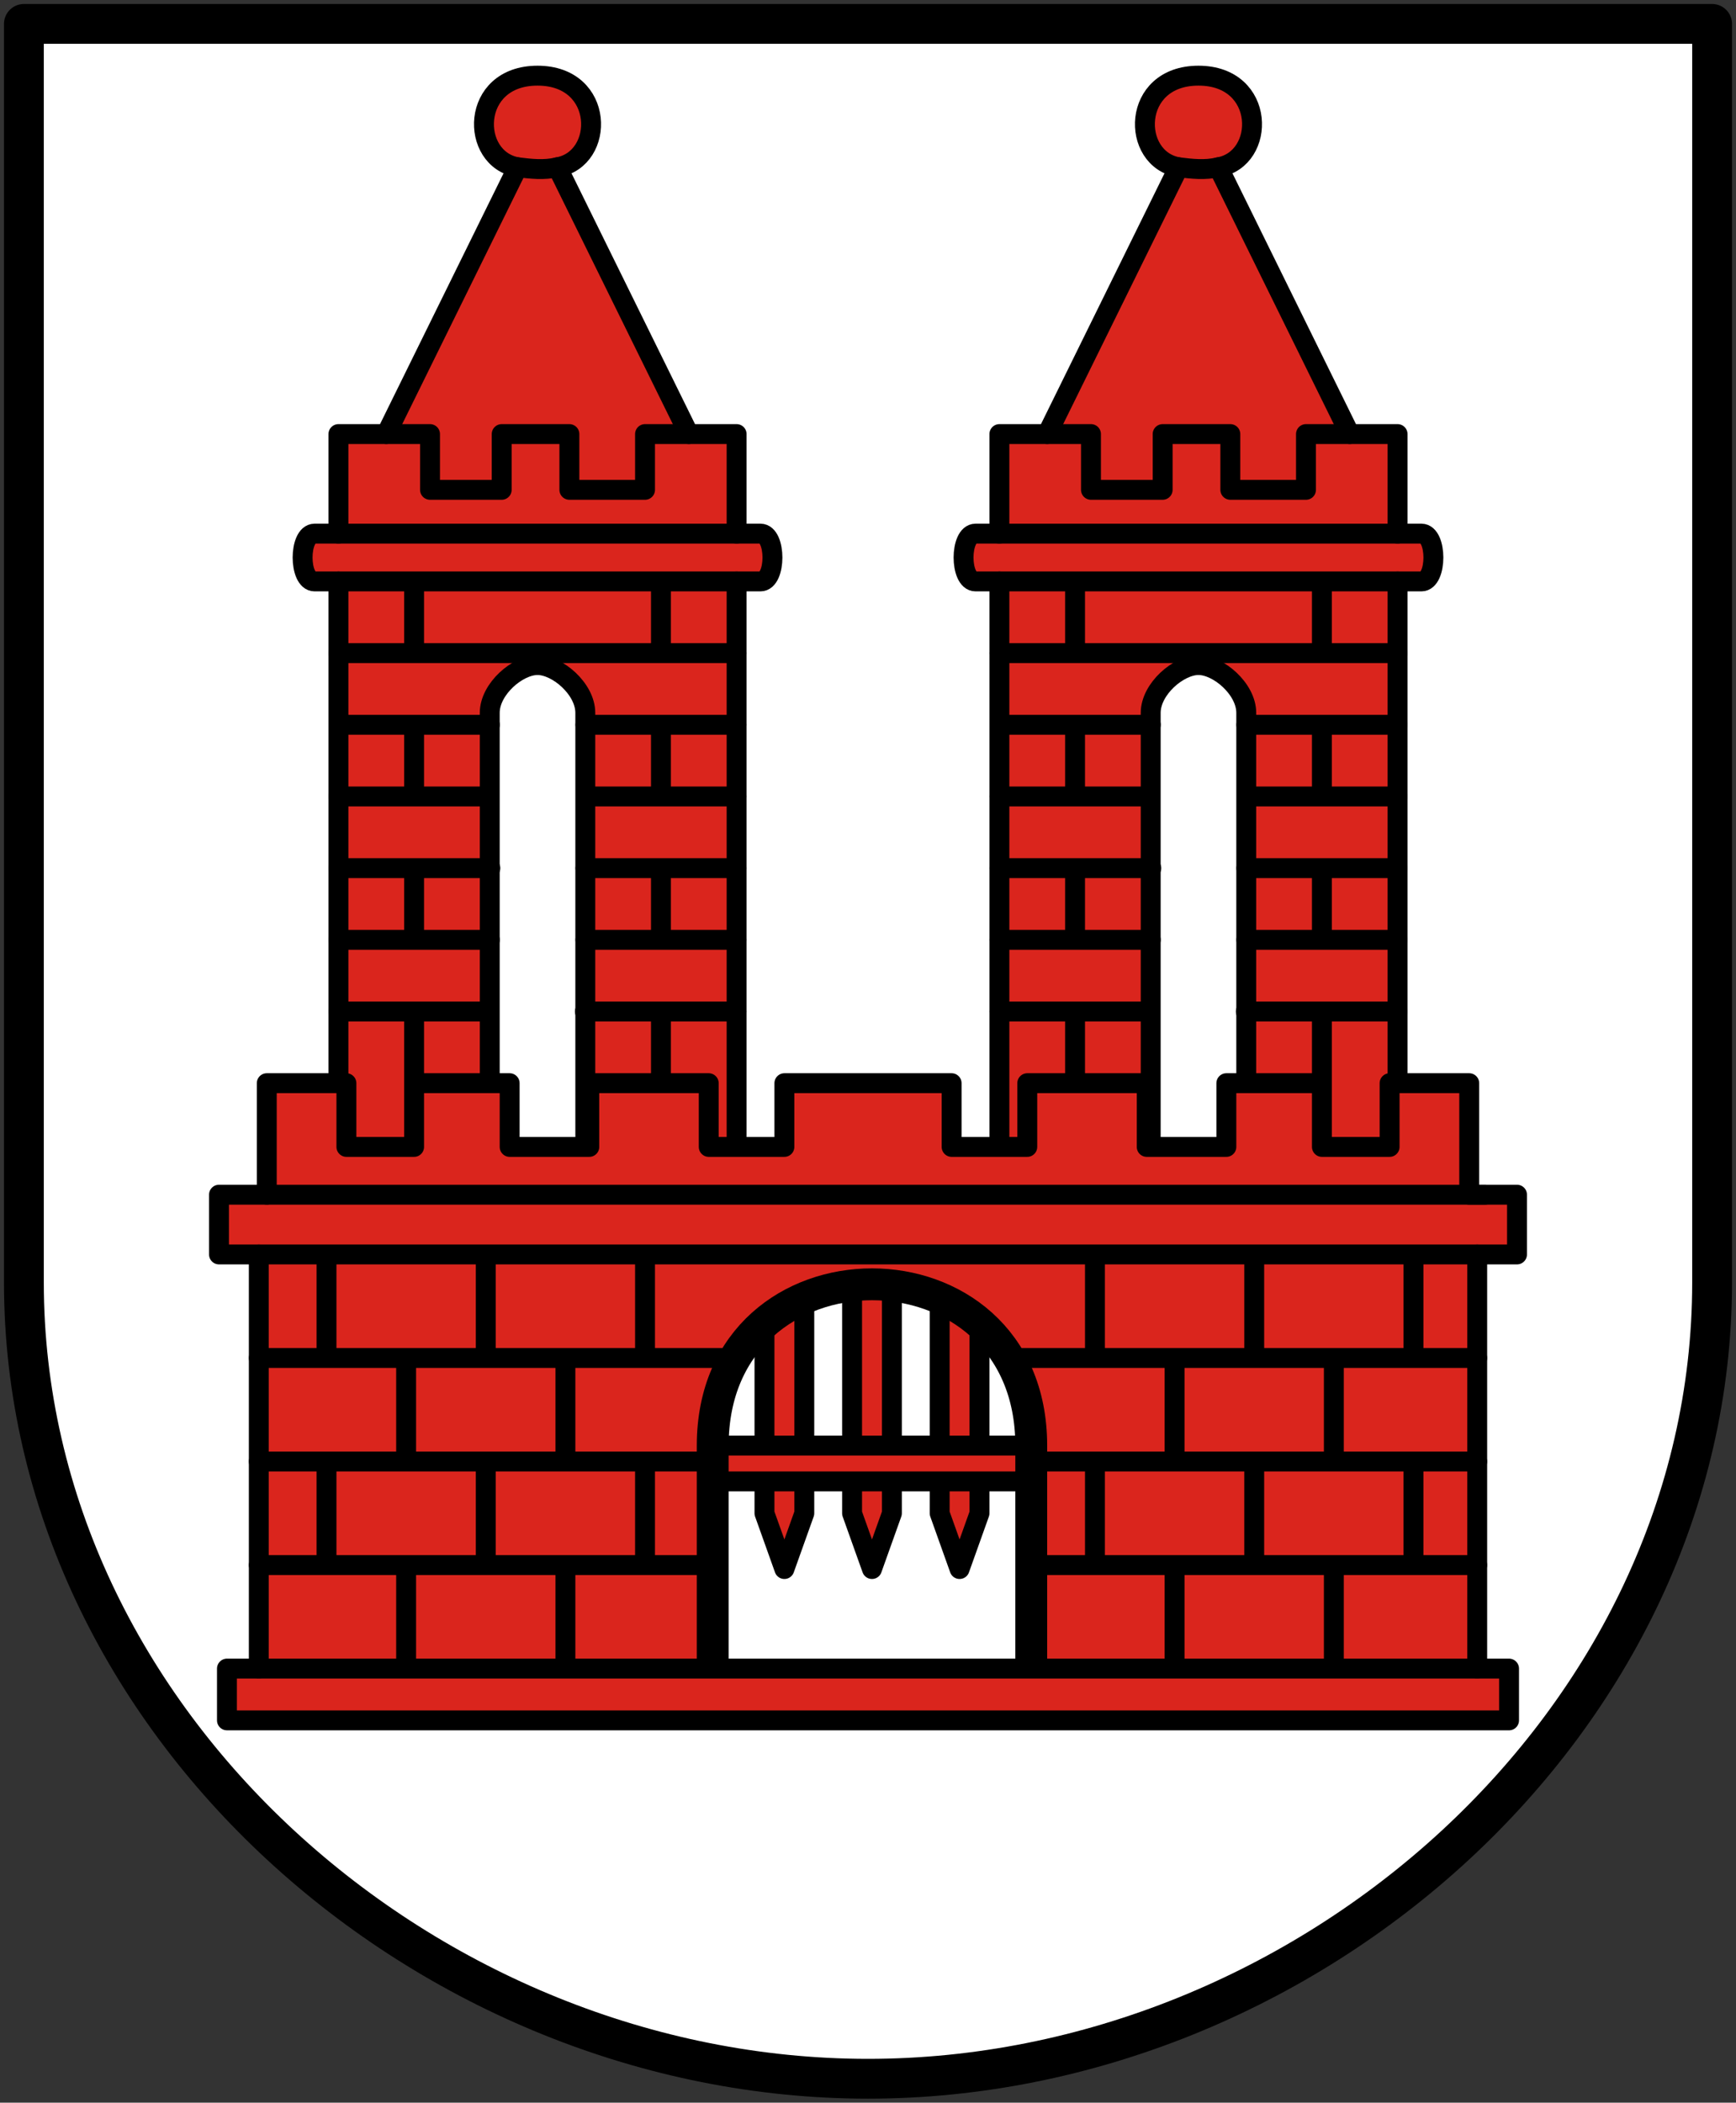
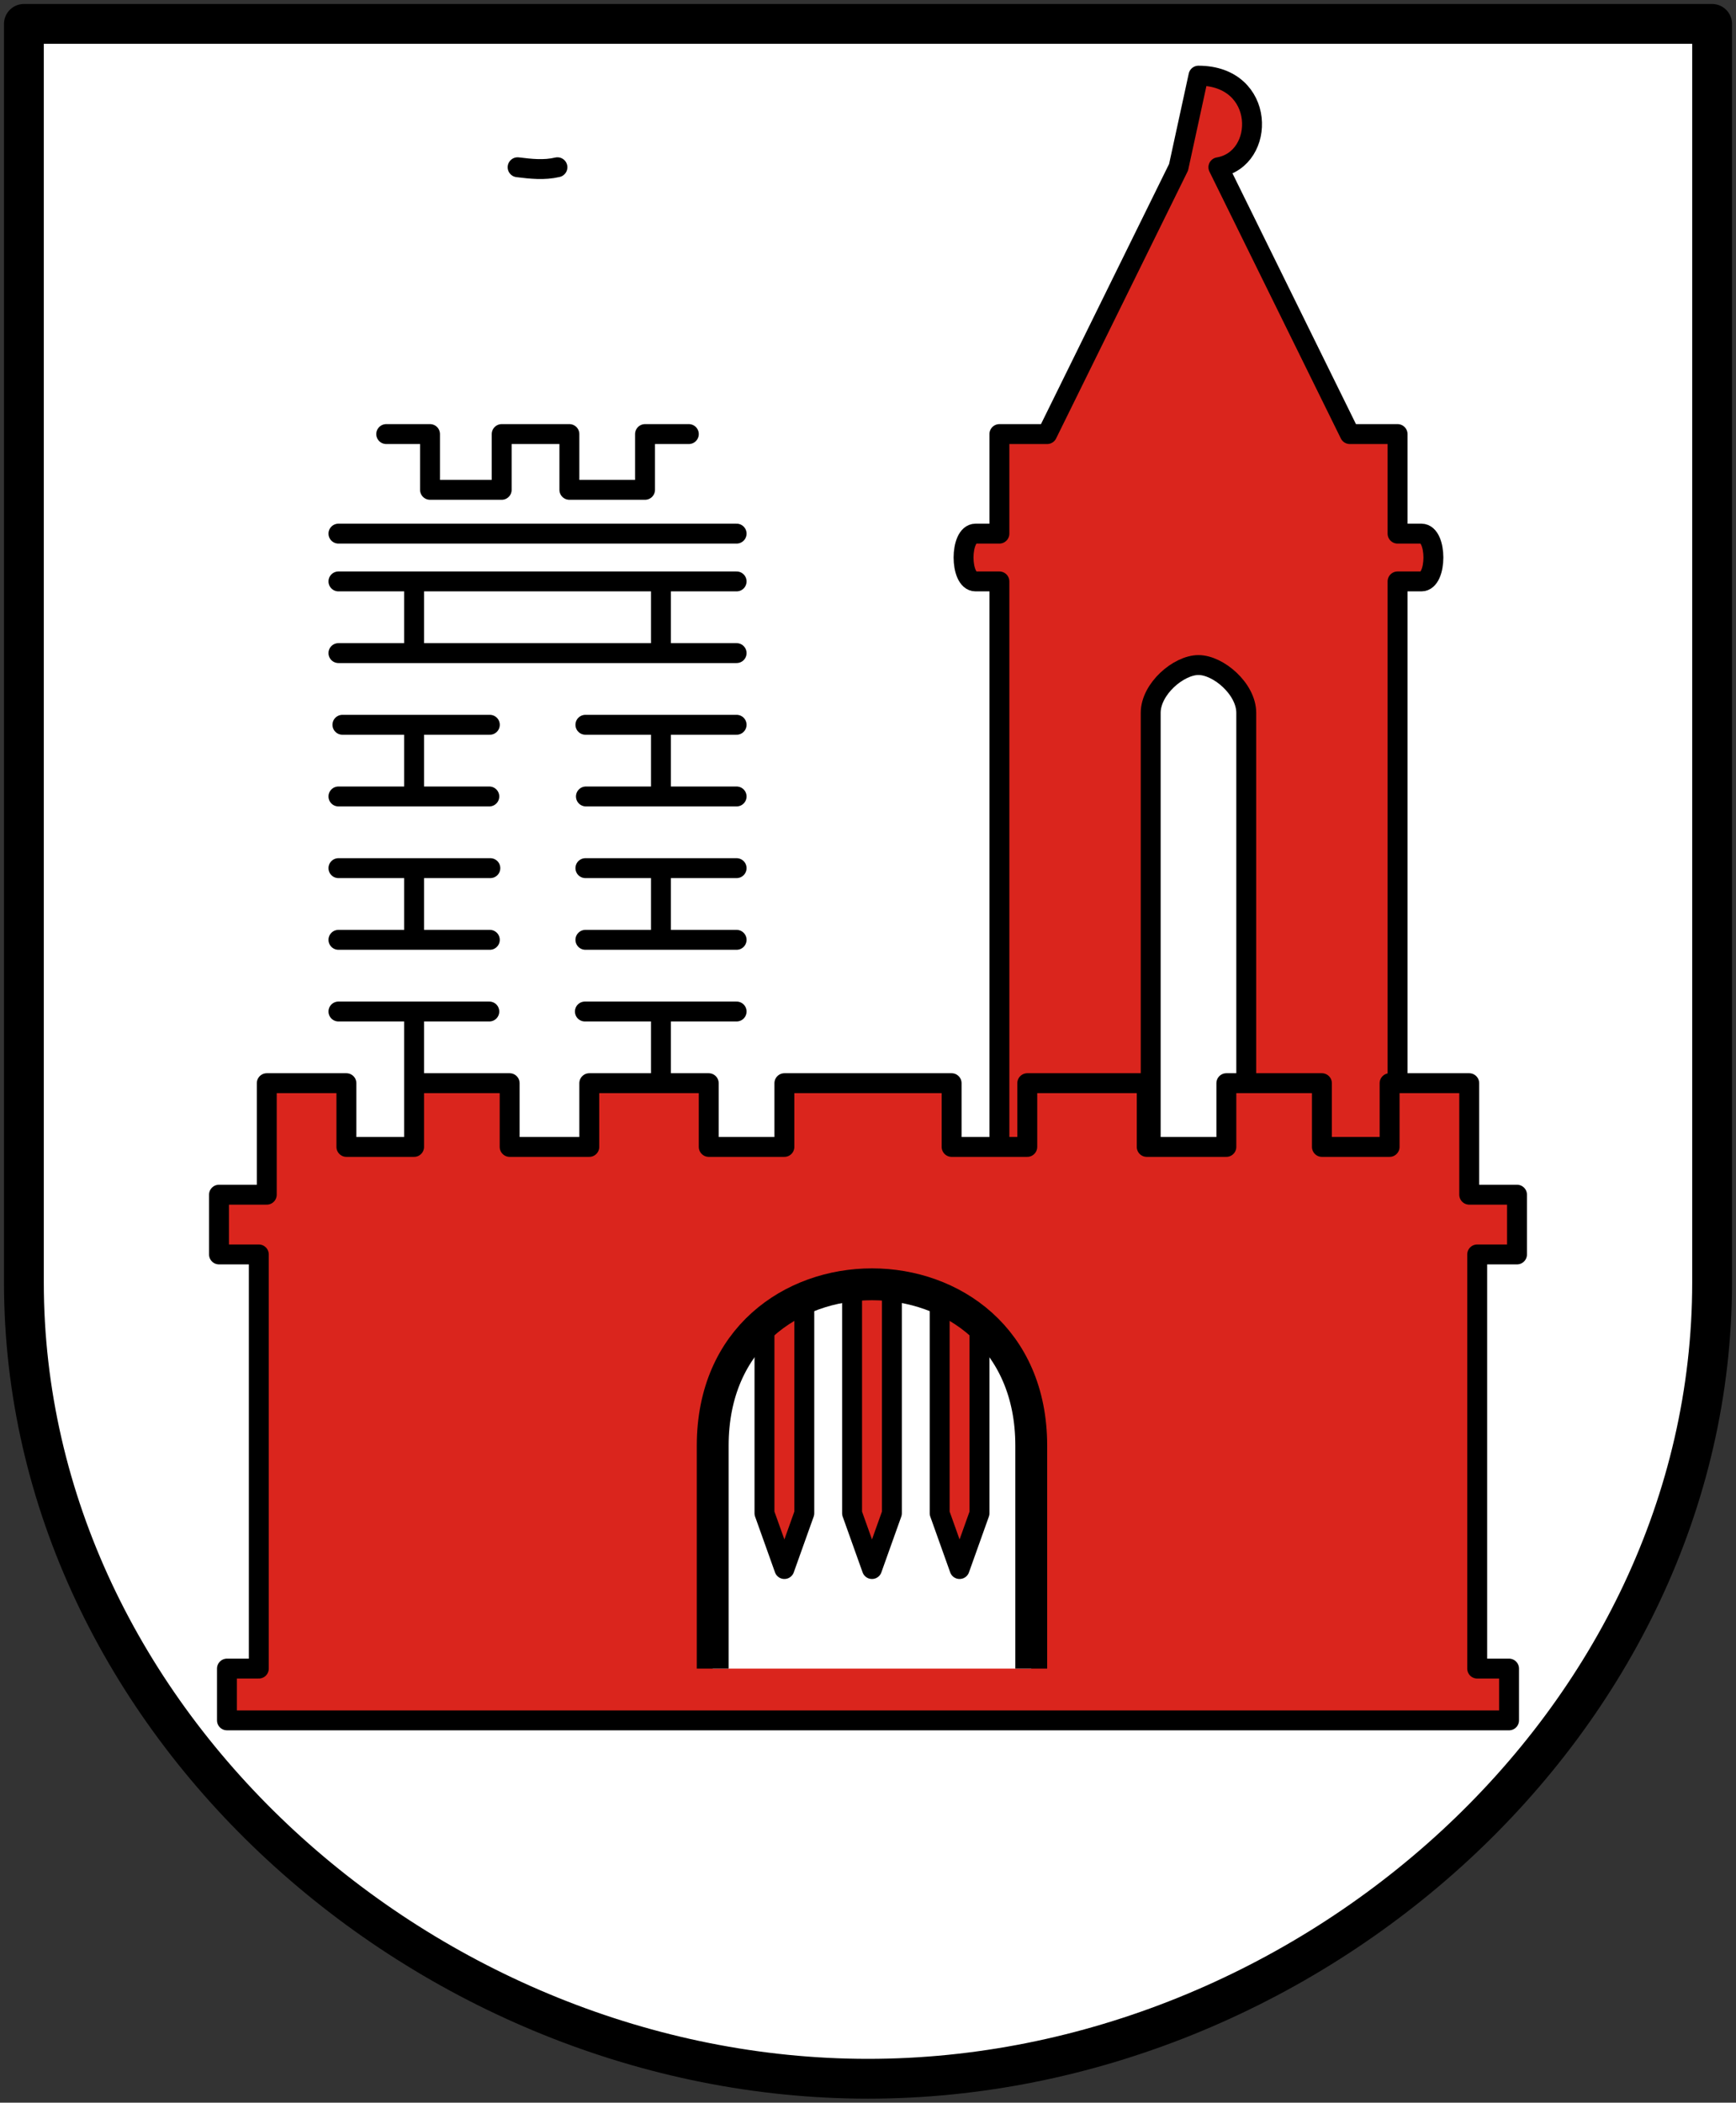
<svg xmlns="http://www.w3.org/2000/svg" height="528" width="436">
  <rect width="100%" height="100%" fill="#333333" stroke="none" />
  <path d="M6 6.003v316c.003 110.455 101.546 199.994 212 199.994s211.997-89.54 212-199.994v-316z" fill="#fff" stroke="#000" stroke-width="10" stroke-linecap="round" stroke-linejoin="round" />
-   <path d="M130 42l-33 67H85v25h-6c-4 0-4 12 0 12h6v142h38V179c0-6 7-12 12-12s12 6 12 12v109h38V146h6c4 0 4-12 0-12h-6v-25h-12l-33-67c12-2 12-23-5-23s-17 21-5 23z" fill="#da251d" fill-rule="evenodd" stroke="#000" stroke-width="5" stroke-linecap="round" stroke-linejoin="round" />
  <path d="M166 218v18m0 18v18m0-126v18m0 18v18m-62 18v18m0 18v18m0-126v18m0 18v18m-19 54h37.89m24.006 0H185M85 236h38.02m24.006 0H185M85 218h38.149m23.877 0H185M85 200h37.89m24.266 0H185m-99-18h37.02m24.006 0H185M85 164h100M85 146h100M85 134h100m-88-25h11v14h18v-14h17v14h19v-14h11m-43-67c3.333.412 6.667.786 10 0" fill="none" stroke="#000" stroke-width="5" stroke-linecap="round" stroke-linejoin="round" />
-   <path d="M296 42l-33 67h-12v25h-6c-4 0-4 12 0 12h6v142h38V179c0-6 7-12 12-12s12 6 12 12v109h38V146h6c4 0 4-12 0-12h-6v-25h-12l-33-67c12-2 12-23-5-23s-17 21-5 23z" fill="#da251d" fill-rule="evenodd" stroke="#000" stroke-width="5" stroke-linecap="round" stroke-linejoin="round" />
-   <path d="M332 218v18m0 18v18m0-126v18m0 18v18m-62 18v18m0 18v18m0-126v18m0 18v18m-19 54h37.89m24.006 0H351m-100-18h38.02m24.006 0H351m-100-18h38.149m23.877 0H351m-100-18h37.89m24.266 0H351m-99-18h37.02m24.006 0H351m-100-18h100m-100-18h100m-100-12h100m-88-25h11v14h18v-14h17v14h19v-14h11m-43-67c3.333.412 6.667.786 10 0" fill="none" stroke="#000" stroke-width="5" stroke-linecap="round" stroke-linejoin="round" />
+   <path d="M296 42l-33 67h-12v25h-6c-4 0-4 12 0 12h6v142h38V179c0-6 7-12 12-12s12 6 12 12v109h38V146h6c4 0 4-12 0-12h-6v-25h-12l-33-67c12-2 12-23-5-23z" fill="#da251d" fill-rule="evenodd" stroke="#000" stroke-width="5" stroke-linecap="round" stroke-linejoin="round" />
  <path d="M57 432v-13h8V315H55v-15h12v-28h20v16h17v-16h24v16h20v-16h30v16h19v-16h42v16h19v-16h30v16h20v-16h24v16h17v-16h20v28h12v15h-10v104h8v13z" fill="#da251d" fill-rule="evenodd" stroke="#000" stroke-width="5" stroke-linecap="round" stroke-linejoin="round" />
-   <path d="M65 420h306" fill="none" stroke="#000" />
  <path d="M179 419v-56c0-54 80-54 80 0v56" fill="#fff" fill-rule="evenodd" />
  <path d="M197 394l-5-14v-47.968c0-.032 10-5.964 10-5.964V380l-5 14" fill="#da251d" fill-rule="evenodd" stroke="#000" stroke-width="5" stroke-linecap="round" stroke-linejoin="round" />
-   <path d="M275 315v26m80-26v26m-40-26v26m20 78v-26m-40 26v-26m40-26v-26m-40 26v-26m-20 26v26m80-26v26m-40-26v26M82 315v26m80-26v26m-40-26v26m20 78v-26m-40 26v-26m40-26v-26m-40 26v-26m-20 26v26m80-26v26m-40-26v26m-55-93h306M65 315h306M65 341h119.528m69.094 0H371M65 367h114.114m80.105 0H371M65 393h114.022m80.197 0H371M65 419h306" fill="none" stroke="#000" stroke-width="5" stroke-linecap="round" stroke-linejoin="round" />
  <path d="M241 394l-5-14v-54.207l10 6.148V380l-5 14M219 394l-5-14v-57h10v57l-5 14" fill="#da251d" fill-rule="evenodd" stroke="#000" stroke-width="5" stroke-linecap="round" stroke-linejoin="round" />
-   <path d="M179 372h80v-9h-80v9" fill="#da251d" fill-rule="evenodd" stroke="#000" stroke-width="5" stroke-linecap="round" stroke-linejoin="round" />
  <path d="M179 419v-56c0-54 80-54 80 0v56" fill="none" stroke="#000" stroke-width="8" />
</svg>